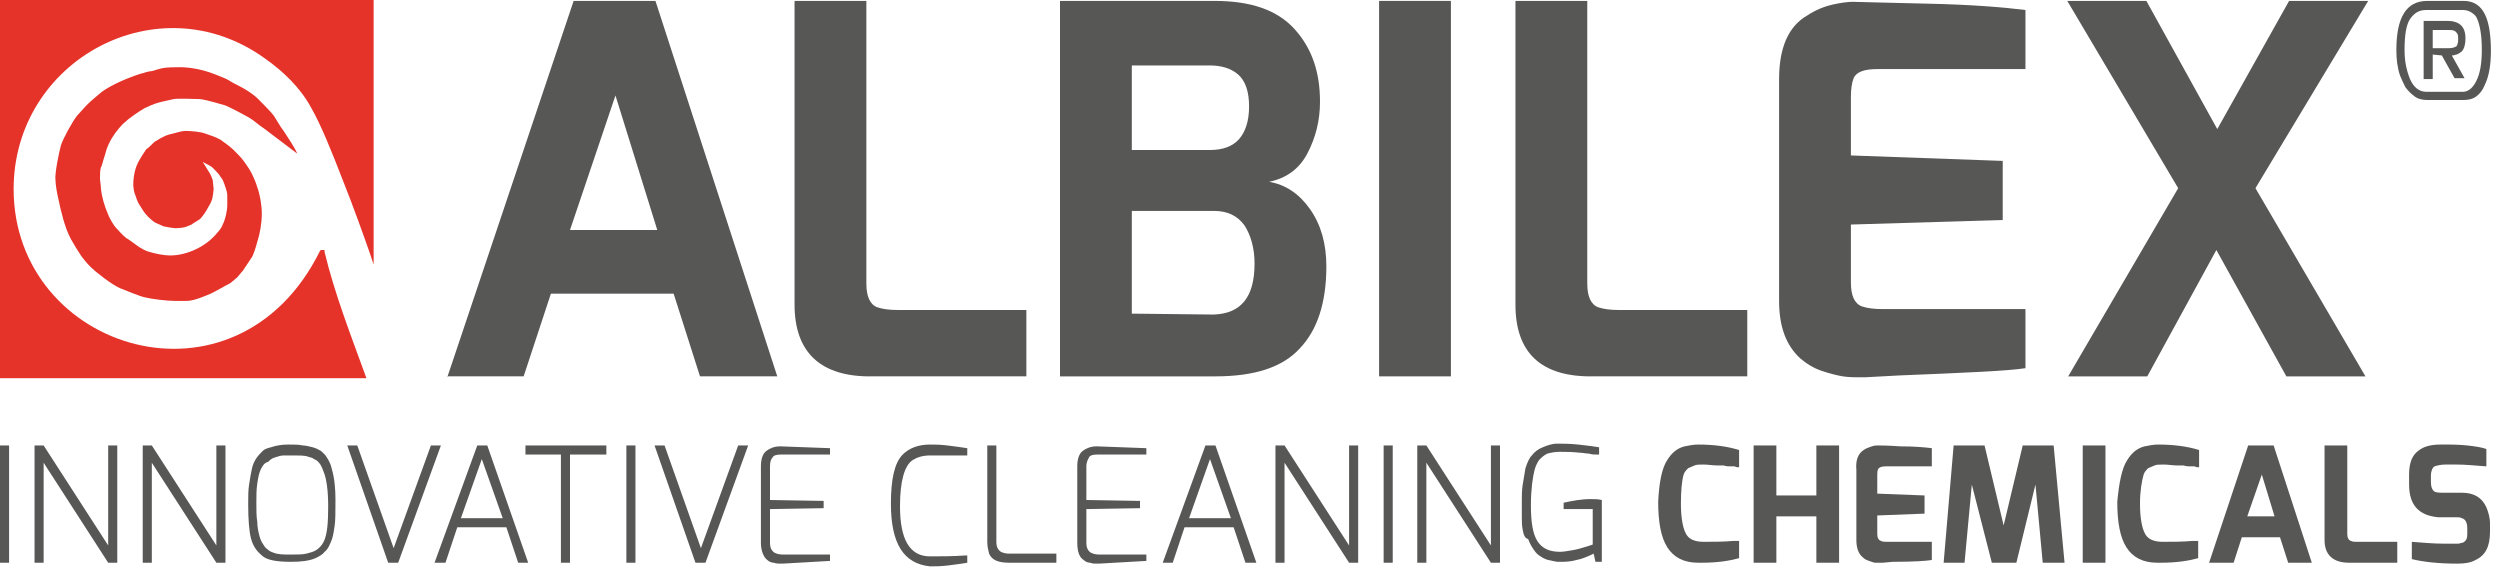
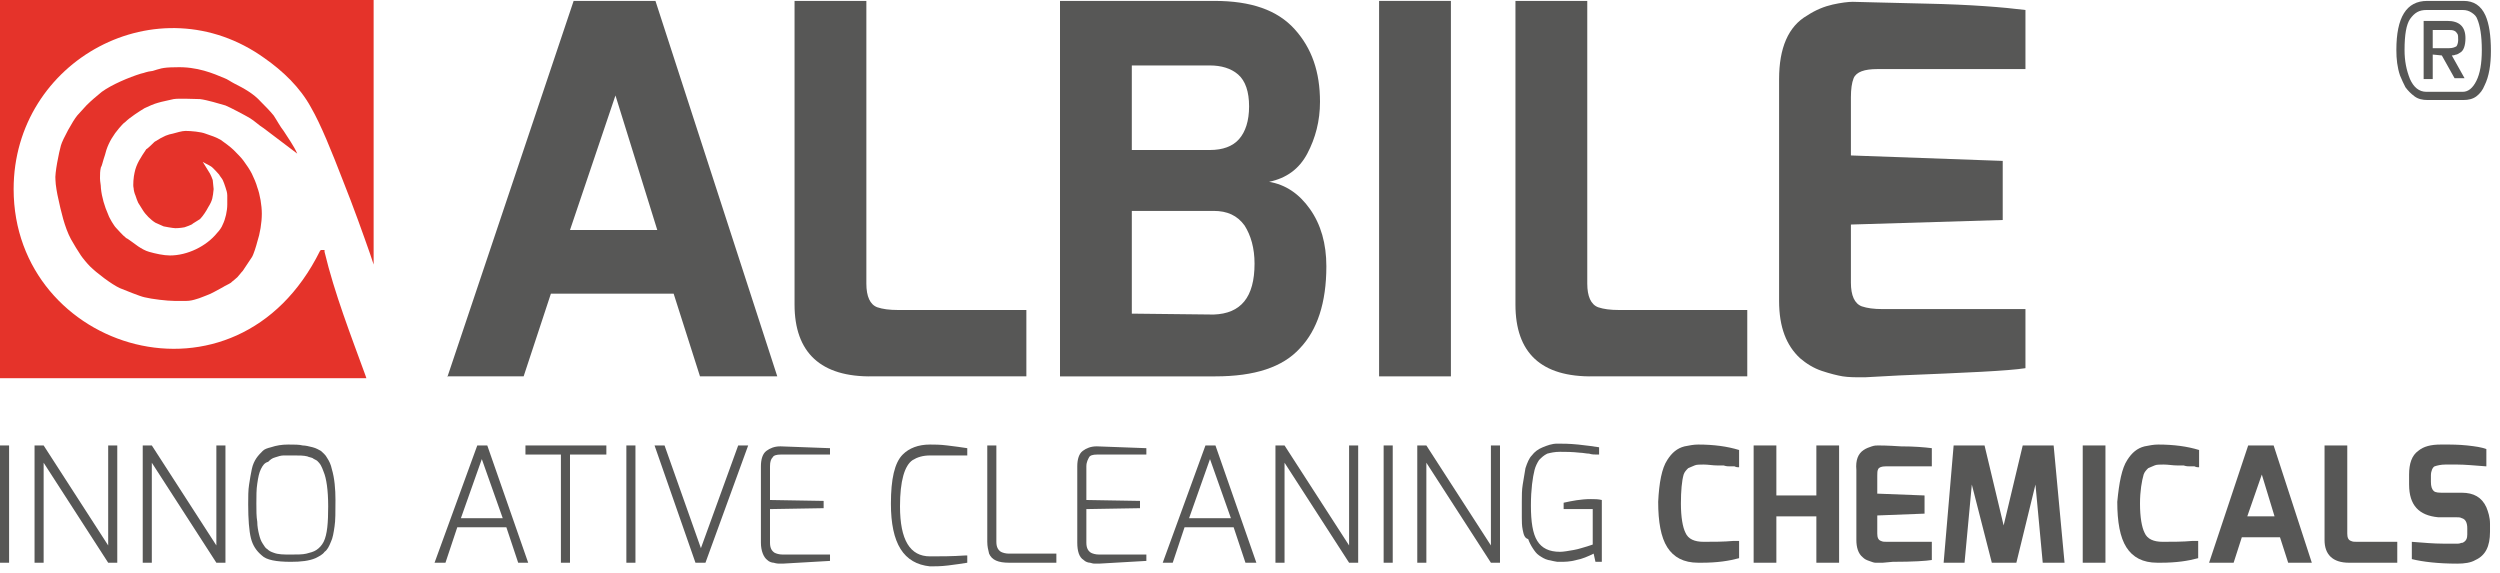
<svg xmlns="http://www.w3.org/2000/svg" style="enable-background:new 0 0 275 63" xml:space="preserve" height="63px" width="275px" version="1.1" y="0px" x="0px" viewBox="0 0 275 63">
  <style type="text/css">

	.st0{fill:#E5332A;}
	.st1{fill:#E72F2A;}
	.st2{fill:#575756;}
	.st3{display:inline;}
	.st4{display:none;}

</style>
  <g id="Ebene_1" class="st4">
    <g class="st3">
      <path class="st2" d="m49.9 42.8l13.9-41.1h8.9l13.4 41.1h-8.4l-2.9-9.1h-13.5l-3 9.1h-8.4zm13.5-16h9.5l-4.6-14.7-4.9 14.7z" />
      <path class="st2" d="m88 34.8v-33.1h7.9v30.9c0 1.4 0.4 2.3 1.2 2.6 0.6 0.2 1.3 0.3 2.3 0.3h14.1v7.2h-16.9c-5.7 0.1-8.6-2.5-8.6-7.9z" />
      <path class="st2" d="m117.2 42.8v-41.1h16.9c4 0 6.9 1 8.8 3.1 1.9 2 2.8 4.7 2.8 7.9 0 2.1-0.5 4-1.4 5.7s-2.3 2.7-4.2 3.1c1.8 0.3 3.3 1.3 4.5 3s1.8 3.8 1.8 6.3c0 3.9-1 6.9-2.9 9s-5 3.1-9.2 3.1h-17.1zm7.8-24.8h8.6c1.4 0 2.5-0.4 3.2-1.2s1.1-2 1.1-3.6-0.4-2.8-1.2-3.5-1.9-1-3.1-1h-8.6v9.3zm13.5 12.4c0-1.7-0.4-3.1-1.1-4.2s-1.9-1.6-3.4-1.6h-9v11.2l8.9 0.1c3.1 0 4.6-1.8 4.6-5.5z" />
      <path class="st2" d="m152.2 42.8v-41.1h7.9v41.1h-7.9z" />
      <path class="st2" d="m167 34.8v-33.1h7.9v30.9c0 1.4 0.4 2.3 1.2 2.6 0.6 0.2 1.3 0.3 2.3 0.3h14.1v7.2h-16.9c-5.7 0.1-8.6-2.5-8.6-7.9z" />
      <path class="st2" d="m199 3.2c0.9-0.6 1.9-1 2.8-1.2s1.6-0.3 2.2-0.3c0.5 0 3.2 0.1 8.1 0.2s8.5 0.4 10.9 0.7v6.5h-16.2c-1.4 0-2.2 0.3-2.6 1-0.2 0.5-0.3 1.2-0.3 2.1v6.4l16.6 0.6v6.5l-16.6 0.5v6.4c0 1.4 0.4 2.3 1.2 2.6 0.6 0.2 1.3 0.3 2.3 0.3h15.6v6.5c-1.9 0.3-6.5 0.5-13.9 0.8l-3.6 0.2h-1c-0.4 0-0.9 0-1.5-0.1s-1.4-0.3-2.3-0.6-1.7-0.8-2.4-1.3c-1.5-1.3-2.2-3.4-2.2-6.2v-24.5c-0.1-3.4 0.9-5.8 2.9-7.1z" />
      <path class="st2" d="m227.6 1.7h8.7l7.7 14 7.9-14h8.7l-12.3 20.5 12.1 20.6h-8.7l-7.7-13.8-7.6 13.8h-8.7l12.1-20.6-12.2-20.5z" />
    </g>
    <g class="st3">
      <path class="st1" d="m0.9 1.6v41.3h40.2l-0.1-0.3c-1.6-4.4-3.3-8.9-4.5-13.5v-0.2h-0.5l-0.1 0.1c-9.1 18.5-33.5 11-33.5-6.7 0-14.2 15.9-22.7 27.5-14.3 2 1.4 3.9 3.2 5.1 5.3 1.1 1.9 2.3 4.9 3.5 7.9s2.3 6.1 3 8l0.4 1.2v-28.8h-41z" />
      <path class="st1" d="m12.2 19c0.1-0.3 0.2-0.6 0.3-1 0.3-0.9 0.8-1.7 1.4-2.4 0.2-0.2 0.4-0.5 0.7-0.7 0.5-0.5 1.5-1.1 2.1-1.4 0.4-0.2 1.1-0.5 1.5-0.6 0.3-0.1 1.3-0.3 1.6-0.4 0.6-0.1 2.3 0 2.9 0 0.8 0.1 2.1 0.5 2.8 0.7 0.5 0.2 2.2 1.1 2.7 1.4s1 0.8 1.5 1.1l3.7 2.8c-0.4-0.9-1-1.7-1.5-2.5-0.4-0.5-0.7-1.1-1.1-1.6s-1-1.1-1.4-1.5c-0.8-0.8-1.9-1.4-2.9-2-0.4-0.2-0.8-0.5-1.1-0.6-1.2-0.6-3-1.4-5.4-1.3-1.5 0-1.8 0.2-2.5 0.4-0.5 0.1-0.6 0.2-1.1 0.3-1.3 0.4-3.2 1.2-4.3 2-0.6 0.5-1.1 0.9-1.7 1.5-0.3 0.3-0.7 0.7-1 1.1-0.5 0.6-1.5 2.6-1.8 3.3-0.2 0.7-0.7 3.1-0.6 3.8 0 0.5 0.2 1.6 0.3 2 0.2 1.4 0.7 3.2 1.4 4.4 0.4 0.7 0.7 1.2 1.1 1.8 0.2 0.3 0.7 0.9 1 1.2 0.7 0.7 2.4 2 3.3 2.4 0.5 0.2 2.2 0.9 2.7 1 0.8 0.2 2.5 0.4 3.3 0.4h1.3c0.4 0 0.8-0.1 1.1-0.2 0.4-0.1 0.8-0.3 1.1-0.4 0.6-0.2 1.2-0.6 1.8-0.9 0.3-0.2 0.6-0.3 0.9-0.5 0.2-0.2 0.5-0.4 0.7-0.6s0.4-0.5 0.6-0.7l1-1.5c0.2-0.3 0.5-1.3 0.6-1.6 0.3-0.9 0.5-2.1 0.5-3s-0.2-2.1-0.5-2.9c-0.1-0.4-0.4-1.1-0.6-1.5s-0.6-1-0.9-1.4c-0.2-0.3-0.8-0.9-1.1-1.2s-1.1-0.9-1.4-1.1c-0.5-0.3-1.1-0.5-1.6-0.7s-1.6-0.3-2.2-0.3c-0.4 0-1 0.2-1.4 0.3-0.5 0.1-0.9 0.2-2 0.9 0 0-0.8 0.8-0.9 0.8-0.6 0.8-1.1 1.5-1.3 2.4-0.1 0.4-0.2 1.4-0.1 1.7 0 0.2 0.1 0.6 0.2 0.8 0.1 0.3 0.2 0.6 0.3 0.8s0.4 0.6 0.5 0.8c0.3 0.5 0.9 1.1 1.4 1.4l0.9 0.4s1 0.2 1.3 0.2c0 0 0.5 0 1-0.1 0 0 0.9-0.3 0.9-0.4 0 0 0.7-0.5 0.8-0.5 0.3-0.3 0.7-0.9 0.9-1.3 0.5-0.8 0.5-1.1 0.6-2 0-0.1-0.1-0.9-0.1-1-0.1-0.3-0.2-0.4-0.3-0.7l-1.1-1.2c0.3 0.2 0.6 0.3 0.9 0.5 0.2 0.1 0.9 0.9 0.9 0.9 0.1 0.2 0.3 0.4 0.4 0.6s0.2 0.5 0.3 0.8c0.1 0.2 0.2 0.6 0.2 0.9v1c0 0.7-0.2 1.6-0.5 2.2-0.1 0.3-0.4 0.7-0.6 0.9-1.2 1.5-3.3 2.5-5.2 2.5-0.7 0-1.6-0.2-2.3-0.4-0.4-0.1-0.9-0.4-1.2-0.6s-1.2-0.9-1.3-0.9c-0.5-0.4-0.8-0.8-1.1-1.1-0.2-0.2-0.3-0.4-0.5-0.7-0.1-0.2-0.3-0.5-0.4-0.8-0.4-0.9-0.7-1.9-0.8-2.9 0-0.4-0.1-0.7-0.1-1.1s0-0.8 0.1-1.2c0.3-0.3 0.4-0.7 0.4-1z" />
    </g>
    <g class="st3">
      <path class="st2" d="m0.9 63.1v-12.7h1v12.7h-1z" />
      <path class="st2" d="m5.5 63.1v-12.7h1l7 10.8v-10.8h1v12.7h-1l-7-10.8v10.8h-1z" />
      <path class="st2" d="m18.2 63.1v-12.7h1l7 10.8v-10.8h1v12.7h-1l-7.1-10.8v10.8h-0.9z" />
      <path class="st2" d="m30.6 56.8c0-0.8 0-1.6 0.1-2.2 0.1-0.7 0.2-1.2 0.3-1.7s0.3-0.8 0.5-1.2 0.5-0.6 0.7-0.8c0.2-0.2 0.5-0.3 0.9-0.4 0.6-0.2 1.2-0.3 1.9-0.3s1.2 0 1.5 0.1c0.3 0 0.7 0.1 1 0.2s0.7 0.2 0.9 0.4c0.2 0.2 0.5 0.4 0.7 0.8s0.4 0.7 0.5 1.2c0.3 1 0.4 2.1 0.4 3.4s0 2.2-0.1 2.9-0.2 1.3-0.4 1.7-0.4 0.8-0.7 1.1c-0.2 0.3-0.6 0.5-1 0.7-0.7 0.3-1.5 0.4-2.6 0.4-1.6 0-2.6-0.2-3.2-0.7s-1-1.1-1.2-1.9c-0.1-0.9-0.2-2.1-0.2-3.7zm1.4-3.8c-0.2 0.4-0.3 0.9-0.4 1.6-0.1 0.6-0.1 1.3-0.1 2.1s0 1.4 0.1 1.9c0 0.5 0.1 0.9 0.2 1.3s0.2 0.7 0.4 1c0.2 0.3 0.3 0.5 0.5 0.6s0.4 0.3 0.7 0.4c0.5 0.2 1.1 0.2 1.8 0.2s1.3 0 1.7-0.1 0.7-0.2 1.1-0.4c0.3-0.2 0.6-0.5 0.7-0.9 0.4-0.8 0.5-2.1 0.5-3.9s-0.2-3.1-0.5-3.8c-0.1-0.3-0.2-0.5-0.3-0.7s-0.3-0.3-0.4-0.5c-0.2-0.1-0.4-0.2-0.5-0.3-0.2-0.1-0.4-0.1-0.6-0.2-0.4-0.1-0.9-0.1-1.4-0.1h-1.2c-0.3 0-0.6 0.1-0.9 0.2s-0.6 0.3-0.8 0.5-0.4 0.7-0.6 1.1z" />
      <path class="st2" d="m42.2 50.4h1.1l3.9 11.2 4.1-11.2h1.1l-4.7 12.7h-1.1l-4.4-12.7z" />
      <path class="st2" d="m52.7 63.1l4.7-12.7h1.1l4.5 12.7h-1.2l-1.2-3.8h-5.3l-1.3 3.8h-1.3zm2.9-4.8h4.6l-2.3-6.4-2.3 6.4z" />
      <path class="st2" d="m63.5 51.4v-1h8.9v1h-4v11.7h-1v-11.7h-3.9z" />
      <path class="st2" d="m75.4 63.1v-12.7h1v12.7h-1z" />
-       <path class="st2" d="m79.3 50.4h1.1l3.9 11.2 4.1-11.2h1.1l-4.7 12.7h-1.1l-4.4-12.7z" />
      <path class="st2" d="m91.8 61v-8.3c0-0.8 0.2-1.4 0.6-1.7 0.4-0.4 0.9-0.5 1.4-0.5h0.1l5.4 0.2v0.7h-5.3c-0.5 0-0.8 0.1-0.9 0.3-0.2 0.2-0.3 0.5-0.3 0.9v3.6l5.9 0.1v0.8l-5.9 0.1v3.8c0 0.5 0.1 0.9 0.5 1 0.2 0.1 0.5 0.2 0.9 0.2h5.2v0.7l-5.2 0.3h-0.4c-0.2 0-0.3 0-0.6-0.1-0.2 0-0.5-0.1-0.7-0.3-0.4-0.3-0.7-0.9-0.7-1.8z" />
      <path class="st2" d="m107.8 63.1v-12.7h5.2c2 0 3 1.2 3 3.7 0 0.6-0.1 1.2-0.2 1.6-0.1 0.5-0.3 0.8-0.4 1.1l-0.6 0.6c-0.3 0.2-0.7 0.3-1.2 0.4l2.7 5.4h-1.1l-2.7-5.3c-0.2 0-0.8 0-2-0.1s-1.7-0.1-1.7-0.1v5.5h-1zm7.2-9.1c0-0.5-0.1-1-0.2-1.4s-0.3-0.7-0.5-0.8c-0.4-0.3-0.8-0.4-1.3-0.4h-4.2v5.3h4.2c0.8 0 1.3-0.2 1.6-0.6 0.2-0.4 0.4-1.1 0.4-2.1z" />
      <path class="st2" d="m119.4 61v-8.3c0-0.8 0.2-1.4 0.6-1.7 0.4-0.4 0.9-0.5 1.4-0.5h0.1l5.4 0.2v0.7h-5.4c-0.5 0-0.8 0.1-0.9 0.3-0.2 0.2-0.3 0.5-0.3 0.9v3.6l5.9 0.1v0.8l-5.9 0.1v3.8c0 0.5 0.1 0.9 0.5 1 0.2 0.1 0.5 0.2 0.9 0.2h5.2v0.7l-5.2 0.3h-0.4c-0.2 0-0.3 0-0.6-0.1-0.2 0-0.5-0.1-0.7-0.3-0.4-0.3-0.6-0.9-0.6-1.8z" />
      <path class="st2" d="m130.3 63.1v-12.7h1v12.7h-1z" />
      <path class="st2" d="m134.9 63.1v-12.7h1l7 10.8v-10.8h1v12.7h-1l-7.1-10.8v10.8h-0.9z" />
      <path class="st2" d="m147.5 63.1v-12.7h1v12.7h-1z" />
      <path class="st2" d="m151.8 59.5c-0.1-0.5-0.1-0.9-0.1-1.4v-1.7c0-0.7 0-1.3 0.1-1.9s0.2-1.2 0.3-1.7c0.2-0.6 0.4-1.1 0.7-1.4 0.3-0.4 0.7-0.7 1.2-0.9s1-0.3 1.6-0.3 1.3 0 2.2 0.1 1.7 0.2 2.3 0.3v0.8h-0.3c-0.2 0-0.5 0-0.8-0.1-0.3 0-0.7-0.1-1-0.1-0.9-0.1-1.6-0.1-2.2-0.1s-1 0.1-1.4 0.2l-0.9 0.6c-0.2 0.3-0.4 0.6-0.5 1.1-0.2 0.8-0.3 2.1-0.3 3.9s0.2 3.1 0.7 3.9 1.3 1.2 2.4 1.2c0.4 0 0.9-0.1 1.5-0.2s1.1-0.3 1.5-0.4l0.6-0.2v-4h-3.2v-0.7c0.9-0.2 1.9-0.3 3-0.3 0.4 0 0.8 0 1.2 0.1v6.7h-0.7l-0.2-0.9c-0.6 0.3-1.3 0.6-1.9 0.7-0.7 0.2-1.2 0.2-1.7 0.2h-0.4s-0.6-0.1-1-0.2c-0.4-0.1-0.7-0.3-1-0.5s-0.5-0.5-0.7-0.8-0.4-0.6-0.5-1c-0.3-0.1-0.4-0.5-0.5-1z" />
      <path class="st2" d="m168.4 63.2h-0.2c-1.4 0-2.3-0.1-2.7-0.4-0.2-0.1-0.4-0.3-0.7-0.6s-0.4-0.6-0.6-1c-0.3-1-0.5-2.2-0.5-3.6v-7.1h1v7.1c0 2 0.2 3.2 0.7 3.8l0.5 0.5c0.3 0.2 0.7 0.3 1.4 0.3h0.8 0.1c0.8 0 1.4 0 1.6-0.1l0.6-0.3c0.2-0.1 0.3-0.2 0.4-0.4l0.3-0.6c0.1-0.2 0.2-0.5 0.3-0.8 0.1-0.7 0.2-1.5 0.2-2.4v-7.1h1v7.1c0 2.3-0.4 3.8-1.1 4.6-0.3 0.3-0.5 0.5-0.7 0.6s-0.5 0.2-0.9 0.3c-0.2 0-0.8 0.1-1.5 0.1z" />
      <path class="st2" d="m176.5 63.1v-12.7h1l7 10.8v-10.8h1v12.7h-1l-7.1-10.8v10.8h-0.9z" />
      <path class="st2" d="m188.9 59.5c-0.1-0.5-0.1-0.9-0.1-1.4v-1.7c0-0.7 0-1.3 0.1-1.9s0.2-1.2 0.3-1.7c0.2-0.6 0.4-1.1 0.7-1.4 0.3-0.4 0.7-0.7 1.2-0.9s1-0.3 1.6-0.3 1.3 0 2.2 0.1 1.7 0.2 2.3 0.3v0.8h-0.3c-0.2 0-0.5 0-0.8-0.1-0.3 0-0.7-0.1-1-0.1-0.9-0.1-1.6-0.1-2.2-0.1s-1 0.1-1.4 0.2l-0.9 0.6c-0.2 0.3-0.4 0.6-0.5 1.1-0.2 0.8-0.3 2.1-0.3 3.9s0.2 3.1 0.7 3.9 1.3 1.2 2.4 1.2c0.4 0 0.9-0.1 1.5-0.2s1.1-0.3 1.5-0.4l0.6-0.2v-4h-3.2v-0.7c0.9-0.2 1.9-0.3 3-0.3 0.4 0 0.8 0 1.2 0.1v6.7h-0.7l-0.2-0.9c-0.6 0.3-1.3 0.6-1.9 0.7-0.7 0.2-1.2 0.2-1.7 0.2h-0.4s-0.6-0.1-1-0.2c-0.4-0.1-0.7-0.3-1-0.5s-0.5-0.5-0.7-0.8-0.4-0.6-0.5-1c-0.4-0.1-0.5-0.5-0.5-1z" />
      <path class="st2" d="m203.9 50.3c0.5 0 1.2 0 2.1 0.1s1.7 0.2 2.1 0.2v0.8l-4.2-0.2h-0.2c-0.7 0-1.2 0.1-1.6 0.4s-0.6 0.8-0.6 1.7v1.1c0 0.6 0.1 0.9 0.2 1.1s0.2 0.3 0.4 0.4c0.1 0.1 0.2 0.1 0.4 0.2 0.3 0.1 0.6 0.1 1.1 0.1h2.3c1.1 0 1.8 0.3 2.2 0.9 0.3 0.5 0.5 1.2 0.5 1.9v1.2c0 1.3-0.5 2.2-1.5 2.5-0.5 0.2-1.1 0.3-1.7 0.3s-1.4 0-2.4-0.1-1.7-0.2-2.1-0.3v-0.8c1.1 0.1 2.2 0.2 3.1 0.2h1.7c0.2 0 0.4-0.1 0.6-0.1l0.6-0.3c0.4-0.3 0.6-0.8 0.6-1.4v-1.2c0-0.6-0.1-1.1-0.4-1.4s-0.7-0.5-1.4-0.5h-2.3c-1.5 0-2.4-0.4-2.8-1.2-0.2-0.4-0.3-1-0.3-1.6v-1.1c0-1.2 0.3-2 1-2.5 0.8-0.2 1.6-0.4 2.6-0.4z" />
      <path class="st2" d="m212 52c0.5-0.8 1.1-1.3 1.9-1.5 0.5-0.1 1-0.2 1.5-0.2 1.7 0 3.1 0.2 4.4 0.6v1.9c-0.2 0-0.3 0-0.5-0.1h-0.5c-0.2 0-0.4 0-0.6-0.1h-0.7c-0.5 0-1-0.1-1.5-0.1-0.4 0-0.8 0-1 0.1s-0.5 0.2-0.7 0.3c-0.2 0.2-0.4 0.4-0.5 0.7-0.2 0.7-0.3 1.7-0.3 3.2s0.2 2.5 0.5 3.2 1 1 1.9 1c1.1 0 2.2 0 3.3-0.1h0.6v1.9c-1 0.3-2.4 0.5-4 0.5h-0.4c-1.5 0-2.7-0.6-3.3-1.7-0.7-1.1-1-2.7-1-4.9s0.3-3.8 0.9-4.7z" />
      <path class="st2" d="m222.3 63.1v-12.7h2.4v5.4h4.3v-5.4h2.4v12.7h-2.4v-5h-4.3v5h-2.4z" />
      <path class="st2" d="m235.2 50.9c0.3-0.2 0.6-0.3 0.9-0.4s0.5-0.1 0.7-0.1 1 0 2.5 0.1 2.6 0.1 3.4 0.2v2h-5c-0.4 0-0.7 0.1-0.8 0.3s-0.1 0.4-0.1 0.7v2l5.1 0.2v2l-5.1 0.2v2c0 0.4 0.1 0.7 0.4 0.8 0.2 0.1 0.4 0.1 0.7 0.1h4.8v2c-0.6 0.1-2 0.2-4.3 0.2l-1.1 0.1h-0.3-0.5c-0.2 0-0.4-0.1-0.7-0.2s-0.5-0.2-0.7-0.4c-0.5-0.4-0.7-1.1-0.7-1.9v-7.8c-0.1-1 0.2-1.7 0.8-2.1z" />
      <path class="st2" d="m244.8 63.1l1.1-12.7h3.4l2.1 8.7 2.1-8.7h3.4l1.2 12.7h-2.4l-0.8-8.5-2 8.5h-2.7l-2.1-8.5-0.7 8.5h-2.6z" />
      <path class="st2" d="m260.8 63.1v-12.7h2.4v12.7h-2.4z" />
      <path class="st2" d="m266.9 50.9c0.3-0.2 0.6-0.3 0.9-0.4s0.5-0.1 0.7-0.1 1 0 2.5 0.1 2.6 0.1 3.4 0.2v2h-5c-0.4 0-0.7 0.1-0.8 0.3s-0.1 0.4-0.1 0.7v2l5.1 0.2v2l-5.1 0.2v2c0 0.4 0.1 0.7 0.4 0.8 0.2 0.1 0.4 0.1 0.7 0.1h4.8v2c-0.6 0.1-2 0.2-4.3 0.2l-1.1 0.1h-0.3-0.5c-0.2 0-0.4-0.1-0.7-0.2s-0.5-0.2-0.7-0.4c-0.5-0.4-0.7-1.1-0.7-1.9v-7.8c-0.1-1 0.2-1.7 0.8-2.1z" />
    </g>
    <g class="st3">
      <path class="st2" d="m263.6 7.1c0-3.6 1.1-5.4 3.4-5.4h4c1.1 0 1.9 0.5 2.4 1.5 0.4 0.9 0.6 2.2 0.6 3.9 0 1.5-0.2 2.8-0.7 3.8-0.2 0.5-0.5 0.9-0.9 1.2s-0.9 0.4-1.4 0.4h-4c-0.5 0-1-0.1-1.4-0.4s-0.7-0.6-1-1c-0.2-0.4-0.4-0.8-0.6-1.3-0.2-0.8-0.4-1.7-0.4-2.7zm1 0c0 1.2 0.2 2.2 0.6 3.1s1 1.4 1.8 1.4h4c0.6 0 1.1-0.4 1.5-1.2s0.6-1.9 0.6-3.3c0-1.6-0.2-2.7-0.5-3.4-0.1-0.3-0.3-0.5-0.6-0.7s-0.6-0.3-1-0.3h-4c-0.8 0-1.3 0.3-1.8 1-0.4 0.5-0.6 1.7-0.6 3.4zm2.1 3.2v-6.4h2.6c1.3 0 2 0.6 2 1.9 0 0.8-0.2 1.4-0.5 1.6-0.2 0.1-0.3 0.2-0.4 0.2s-0.2 0.1-0.5 0.1l1.4 2.5h-1.1l-1.4-2.5-1.2-0.2v2.7h-0.9zm0.9-3.4h1.8c0.4 0 0.6-0.1 0.8-0.2 0.1-0.1 0.2-0.4 0.2-0.7s0-0.6-0.1-0.7-0.1-0.2-0.3-0.3-0.4-0.1-0.6-0.1h-1.8v2z" />
    </g>
  </g>
  <g id="Ebene_2">
    <path class="st2" d="m49.2 41.5l13.9-41.4h9l13.4 41.3h-8.5l-2.9-9.1h-13.5l-3 9.1h-8.4zm13.5-16.2h9.6l-4.6-14.8-5 14.8z" />
    <path class="st2" d="m87.4 33.5v-33.4h7.9v31.1c0 1.4 0.4 2.3 1.2 2.6 0.6 0.2 1.3 0.3 2.3 0.3h14.1v7.3h-16.9c-5.7 0.1-8.6-2.6-8.6-7.9z" />
    <path class="st2" d="m116.6 41.5v-41.4h17c4 0 6.9 1 8.8 3.1s2.8 4.7 2.8 8c0 2.1-0.5 4-1.4 5.7s-2.3 2.7-4.2 3.1c1.8 0.3 3.3 1.3 4.5 3s1.8 3.8 1.8 6.3c0 4-1 7-2.9 9-1.9 2.1-5 3.1-9.3 3.1h-17.1zm7.9-25h8.6c1.4 0 2.5-0.4 3.2-1.2s1.1-2 1.1-3.6-0.4-2.8-1.2-3.5-1.9-1-3.1-1h-8.6v9.3zm13.5 12.5c0-1.7-0.4-3.1-1.1-4.2-0.8-1.1-1.9-1.6-3.4-1.6h-9v11.3l9 0.1c3-0.1 4.5-1.9 4.5-5.6z" />
    <path class="st2" d="m151.7 41.5v-41.4h7.9v41.3h-7.9z" />
    <path class="st2" d="m166.7 33.5v-33.4h7.9v31.1c0 1.4 0.4 2.3 1.2 2.6 0.6 0.2 1.3 0.3 2.3 0.3h14.1v7.3h-16.9c-5.8 0.1-8.6-2.6-8.6-7.9z" />
    <path class="st2" d="m198.8 1.7c0.9-0.6 1.9-1 2.8-1.2s1.7-0.3 2.2-0.3 3.3 0.1 8.1 0.2c4.9 0.1 8.5 0.4 10.9 0.7v6.5h-16.3c-1.4 0-2.3 0.3-2.6 1-0.2 0.5-0.3 1.2-0.3 2.1v6.4l16.7 0.6v6.5l-16.7 0.5v6.4c0 1.4 0.4 2.3 1.2 2.6 0.6 0.2 1.3 0.3 2.3 0.3h15.7v6.5c-1.9 0.3-6.5 0.5-13.9 0.8l-3.7 0.2h-1s-0.9 0-1.5-0.1c-0.6-0.1-1.4-0.3-2.3-0.6s-1.7-0.8-2.4-1.4c-1.5-1.4-2.3-3.4-2.3-6.3v-24.4c0-3.4 1-5.8 3.1-7z" />
-     <path class="st2" d="m227.4 0.1h8.7l7.8 14.1 7.9-14.1h8.7l-12.4 20.6 12.1 20.7h-8.7l-7.7-13.9-7.6 13.9h-8.7l12.1-20.7-12.2-20.6z" />
    <path class="st0" d="m0 0v41.6h40.3l-0.1-0.3c-1.6-4.4-3.4-9-4.5-13.6v-0.2h-0.4l-0.1 0.1c-9.2 18.6-33.7 11-33.7-6.8 0-14.2 15.9-22.8 27.6-14.4 2 1.4 3.9 3.2 5.1 5.4 1.1 1.9 2.3 4.9 3.5 8 1.2 3 2.3 6.1 3 8.1l0.4 1.2v-29.1h-41.1z" />
    <path class="st0" d="m11.4 17.5c0.1-0.3 0.2-0.6 0.3-1 0.3-0.9 0.8-1.7 1.4-2.4 0.2-0.2 0.4-0.5 0.7-0.7 0.5-0.5 1.6-1.2 2.1-1.5 0.4-0.2 1.1-0.5 1.5-0.6 0.3-0.1 1.3-0.3 1.7-0.4 0.6-0.1 2.3 0 2.9 0 0.8 0.1 2.1 0.5 2.8 0.7 0.5 0.2 2.2 1.1 2.7 1.4s1 0.8 1.5 1.1l3.7 2.8c-0.4-0.9-1-1.7-1.5-2.5-0.4-0.5-0.7-1.1-1.1-1.7-0.4-0.5-1-1.1-1.4-1.5-0.8-0.9-1.9-1.5-2.9-2-0.4-0.2-0.8-0.5-1.1-0.6-1.2-0.5-3-1.3-5.4-1.2-1.5 0-1.8 0.2-2.5 0.4-0.8 0.1-0.8 0.2-1.3 0.3-1.3 0.4-3.2 1.2-4.3 2-0.6 0.5-1.1 0.9-1.7 1.5-0.3 0.3-0.7 0.8-1 1.1-0.5 0.6-1.6 2.6-1.8 3.3s-0.7 3.1-0.6 3.8c0 0.5 0.2 1.6 0.3 2 0.3 1.4 0.7 3.2 1.4 4.5 0.4 0.7 0.7 1.2 1.1 1.8 0.2 0.3 0.7 0.9 1 1.2 0.7 0.7 2.4 2 3.3 2.4 0.5 0.2 2.2 0.9 2.7 1 0.8 0.2 2.5 0.4 3.3 0.4h1.3c0.4 0 0.8-0.1 1.1-0.2 0.4-0.1 0.8-0.3 1.1-0.4 0.6-0.2 1.2-0.6 1.8-0.9 0.3-0.2 0.6-0.3 0.9-0.5 0.2-0.2 0.5-0.4 0.7-0.6s0.4-0.5 0.6-0.7l1-1.5c0.2-0.3 0.5-1.3 0.6-1.7 0.3-0.9 0.5-2.1 0.5-3.1 0-0.9-0.2-2.1-0.5-2.9-0.1-0.4-0.4-1.1-0.6-1.5s-0.6-1-0.9-1.4c-0.2-0.3-0.8-0.9-1.1-1.2s-1.1-0.9-1.4-1.1c-0.5-0.3-1.1-0.5-1.7-0.7-0.5-0.2-1.6-0.3-2.2-0.3-0.4 0-1 0.2-1.4 0.3-0.5 0.1-0.9 0.2-2 0.9 0 0-0.8 0.8-0.9 0.8-0.6 0.9-1.1 1.6-1.3 2.6-0.1 0.4-0.2 1.4-0.1 1.7 0 0.2 0.1 0.6 0.2 0.8 0.1 0.3 0.2 0.6 0.3 0.8s0.4 0.6 0.5 0.8c0.3 0.5 0.9 1.1 1.4 1.4l0.9 0.4s1 0.2 1.3 0.2c0 0 0.5 0 1-0.1 0 0 0.9-0.3 0.9-0.4l0.8-0.5c0.3-0.3 0.7-0.9 0.9-1.3 0.5-0.8 0.5-1.1 0.6-2 0-0.1-0.1-0.9-0.1-1-0.1-0.3-0.2-0.5-0.3-0.7l-0.8-1.3c0.3 0.2 0.6 0.3 0.9 0.5 0.2 0.1 0.9 0.9 0.9 0.9 0.1 0.2 0.3 0.4 0.4 0.6s0.2 0.5 0.3 0.8 0.2 0.6 0.2 0.9v1c0 0.7-0.2 1.6-0.5 2.2-0.1 0.3-0.4 0.7-0.6 0.9-1.2 1.5-3.3 2.5-5.2 2.5-0.7 0-1.6-0.2-2.3-0.4-0.4-0.1-0.9-0.4-1.2-0.6s-1.2-0.9-1.3-0.9c-0.5-0.4-0.8-0.8-1.1-1.1-0.2-0.2-0.3-0.4-0.5-0.7-0.1-0.2-0.3-0.5-0.4-0.8-0.4-0.9-0.7-1.9-0.8-2.9 0-0.4-0.1-0.7-0.1-1.1s0-0.8 0.1-1.2c0.1-0.1 0.2-0.6 0.3-0.9z" />
    <path class="st2" d="m0 61.9v-12.9h1v12.9h-1z" />
    <path class="st2" d="m3.8 61.9v-12.9h1l7.1 11v-11h1v12.9h-1l-7.1-11v11h-1z" />
    <path class="st2" d="m15.7 61.9v-12.9h1l7.1 11v-11h1v12.9h-1l-7.1-11v11h-1z" />
    <path class="st2" d="m27.3 55.5c0-0.8 0-1.6 0.1-2.2 0.1-0.7 0.2-1.2 0.3-1.7s0.3-0.9 0.5-1.2 0.5-0.6 0.7-0.8 0.5-0.3 0.9-0.4c0.6-0.2 1.2-0.3 1.9-0.3s1.2 0 1.6 0.1c0.3 0 0.7 0.1 1.1 0.2s0.7 0.3 0.9 0.4c0.2 0.2 0.5 0.4 0.7 0.8 0.2 0.3 0.4 0.7 0.5 1.2 0.3 1 0.4 2.2 0.4 3.4 0 1.3 0 2.3-0.1 2.9-0.1 0.7-0.2 1.3-0.4 1.7-0.2 0.5-0.4 0.9-0.7 1.1-0.2 0.3-0.6 0.5-1 0.7-0.7 0.3-1.6 0.4-2.7 0.4-1.6 0-2.7-0.2-3.2-0.7-0.6-0.5-1-1.1-1.2-1.9s-0.3-2.1-0.3-3.7zm1.4-3.9c-0.2 0.4-0.3 0.9-0.4 1.6-0.1 0.6-0.1 1.4-0.1 2.2s0 1.4 0.1 2c0 0.5 0.1 1 0.2 1.4s0.2 0.7 0.4 1 0.3 0.5 0.5 0.6c0.2 0.2 0.4 0.3 0.7 0.4 0.5 0.2 1.1 0.2 1.9 0.2 0.7 0 1.3 0 1.7-0.1s0.8-0.2 1.1-0.4 0.6-0.5 0.8-0.9c0.4-0.8 0.5-2.1 0.5-3.9s-0.2-3.1-0.5-3.8c-0.1-0.3-0.2-0.5-0.3-0.7s-0.3-0.4-0.4-0.5-0.4-0.2-0.5-0.3c-0.2-0.1-0.4-0.1-0.6-0.2-0.4-0.1-0.9-0.1-1.4-0.1h-1.2c-0.3 0-0.6 0.1-0.9 0.2-0.4 0.1-0.6 0.3-0.8 0.5-0.4 0.1-0.6 0.4-0.8 0.8z" />
-     <path class="st2" d="m38.2 49h1.1l4 11.3 4.1-11.3h1.1l-4.7 12.9h-1.1l-4.5-12.9z" />
    <path class="st2" d="m47.8 61.9l4.7-12.9h1.1l4.5 12.9h-1.1l-1.3-3.9h-5.4l-1.3 3.9h-1.2zm2.9-4.9h4.6l-2.3-6.5-2.3 6.5z" />
    <path class="st2" d="m57.8 50v-1h8.9v1h-4v11.9h-1v-11.9h-3.9z" />
    <path class="st2" d="m68.9 61.9v-12.9h1v12.9h-1z" />
    <path class="st2" d="m72 49h1.1l4 11.3 4.1-11.3h1.1l-4.7 12.9h-1.1l-4.5-12.9z" />
    <path class="st2" d="m83.7 59.7v-8.4c0-0.8 0.2-1.4 0.6-1.7s0.9-0.5 1.5-0.5h0.1l5.4 0.2v0.7h-5.4c-0.5 0-0.8 0.1-0.9 0.3-0.2 0.2-0.3 0.5-0.3 1v3.7l5.9 0.1v0.8l-5.9 0.1v3.7c0 0.6 0.2 0.9 0.5 1.1 0.2 0.1 0.5 0.2 0.9 0.2h5.2v0.7l-5.2 0.3h-0.4s-0.3 0-0.6-0.1c-0.2 0-0.5-0.1-0.7-0.3-0.4-0.3-0.7-1-0.7-1.9z" />
    <path class="st2" d="m98 55.4c0-2.7 0.4-4.5 1.3-5.4 0.7-0.7 1.7-1.1 3-1.1 0.5 0 1.1 0 1.9 0.1s1.6 0.2 2.2 0.3v0.8h-0.5-0.6-0.7-0.8-1.5c-0.8 0-1.4 0.2-1.9 0.5-0.9 0.6-1.4 2.3-1.4 5.1 0 3.7 1.1 5.5 3.3 5.5 1.2 0 2.4 0 3.9-0.1h0.2v0.8c-0.6 0.1-1.3 0.2-2.1 0.3s-1.5 0.1-2 0.1c-2.9-0.3-4.3-2.5-4.3-6.9z" />
    <path class="st2" d="m108.6 59.6v-10.6h1v10.6c0 0.6 0.2 0.9 0.5 1.1 0.2 0.1 0.5 0.2 0.9 0.2h5.2v1h-5.2c-1.2 0-1.9-0.3-2.2-1-0.1-0.4-0.2-0.8-0.2-1.3z" />
    <path class="st2" d="m118.5 59.7v-8.4c0-0.8 0.2-1.4 0.6-1.7s0.9-0.5 1.5-0.5h0.1l5.4 0.2v0.7h-5.4c-0.5 0-0.8 0.1-0.9 0.3s-0.3 0.5-0.3 1v3.7l5.9 0.1v0.8l-5.9 0.1v3.7c0 0.6 0.2 0.9 0.5 1.1 0.2 0.1 0.5 0.2 0.9 0.2h5.2v0.7l-5.2 0.3h-0.4c-0.2 0-0.3 0-0.6-0.1-0.2 0-0.5-0.1-0.7-0.3-0.5-0.3-0.7-1-0.7-1.9z" />
    <path class="st2" d="m127.9 61.9l4.7-12.9h1.1l4.5 12.9h-1.2l-1.3-3.9h-5.4l-1.3 3.9h-1.1zm2.9-4.9h4.6l-2.3-6.5-2.3 6.5z" />
    <path class="st2" d="m140.3 61.9v-12.9h1l7.1 11v-11h1v12.9h-1l-7.1-11v11h-1z" />
    <path class="st2" d="m152.2 61.9v-12.9h1v12.9h-1z" />
    <path class="st2" d="m155.9 61.9v-12.9h1l7.1 11v-11h1v12.9h-1l-7.1-11v11h-1z" />
    <path class="st2" d="m167.5 58.3c-0.1-0.5-0.1-0.9-0.1-1.4v-1.7c0-0.7 0-1.3 0.1-1.9l0.3-1.8c0.2-0.6 0.4-1.1 0.7-1.4 0.3-0.4 0.7-0.7 1.2-0.9s1-0.4 1.6-0.4 1.3 0 2.3 0.1c0.9 0.1 1.7 0.2 2.3 0.3v0.8h-0.3c-0.2 0-0.5 0-0.8-0.1-0.3 0-0.7-0.1-1-0.1-0.9-0.1-1.6-0.1-2.2-0.1s-1 0.1-1.4 0.2c-0.4 0.2-0.6 0.4-0.9 0.7-0.2 0.3-0.4 0.7-0.5 1.1-0.2 0.8-0.4 2.1-0.4 3.9s0.2 3.1 0.7 3.9 1.3 1.2 2.5 1.2c0.4 0 0.9-0.1 1.5-0.2s1.1-0.3 1.5-0.4l0.6-0.2v-3.9h-3.2v-0.7c0.9-0.2 1.9-0.4 3-0.4 0.4 0 0.8 0 1.2 0.1v6.8h-0.7l-0.2-0.9c-0.6 0.3-1.3 0.6-1.9 0.7-0.7 0.2-1.3 0.2-1.7 0.2h-0.4s-0.6-0.1-1-0.2c-0.4-0.1-0.7-0.3-1-0.5s-0.5-0.5-0.7-0.8-0.4-0.7-0.5-1c-0.4-0.1-0.5-0.5-0.6-1z" />
    <path class="st2" d="m183.4 50.6c0.5-0.8 1.1-1.3 1.9-1.5 0.5-0.1 1-0.2 1.5-0.2 1.7 0 3.2 0.2 4.5 0.6v1.9c-0.2 0-0.3 0-0.5-0.1h-0.5c-0.2 0-0.4 0-0.7-0.1h-0.7c-0.5 0-1-0.1-1.5-0.1-0.4 0-0.8 0-1 0.1s-0.5 0.2-0.7 0.3c-0.2 0.2-0.4 0.4-0.5 0.7-0.2 0.7-0.3 1.8-0.3 3.2 0 1.5 0.2 2.6 0.5 3.2 0.3 0.7 1 1 2 1 1.1 0 2.2 0 3.3-0.1h0.6v1.9c-1.1 0.3-2.4 0.5-4.1 0.5h-0.4c-1.6 0-2.7-0.6-3.4-1.7s-1-2.8-1-5c0.1-2.1 0.4-3.7 1-4.6z" />
    <path class="st2" d="m192.9 61.9v-12.9h2.5v5.5h4.4v-5.5h2.5v12.9h-2.5v-5.1h-4.4v5.1h-2.5z" />
    <path class="st2" d="m205 49.5c0.3-0.2 0.6-0.3 0.9-0.4s0.5-0.1 0.7-0.1 1 0 2.5 0.1c1.5 0 2.6 0.1 3.4 0.2v2h-5.1c-0.4 0-0.7 0.1-0.8 0.3s-0.1 0.4-0.1 0.7v2l5.2 0.2v2l-5.2 0.2v2c0 0.4 0.1 0.7 0.4 0.8 0.2 0.1 0.4 0.1 0.7 0.1h4.9v2c-0.6 0.1-2 0.2-4.3 0.2l-1.1 0.1h-0.3-0.5c-0.2 0-0.4-0.1-0.7-0.2s-0.5-0.2-0.7-0.4c-0.5-0.4-0.7-1.1-0.7-1.9v-7.7c-0.1-1.1 0.2-1.8 0.8-2.2z" />
    <path class="st2" d="m213.8 61.9l1.1-12.9h3.4l2.1 8.8 2.1-8.8h3.4l1.2 12.9h-2.4l-0.8-8.6-2.1 8.6h-2.7l-2.2-8.6-0.8 8.6h-2.3z" />
    <path class="st2" d="m229.1 61.9v-12.9h2.5v12.9h-2.5z" />
    <path class="st2" d="m234 50.6c0.5-0.8 1.1-1.3 1.9-1.5 0.5-0.1 1-0.2 1.5-0.2 1.7 0 3.2 0.2 4.5 0.6v1.9c-0.2 0-0.3 0-0.5-0.1h-0.5c-0.2 0-0.4 0-0.7-0.1h-0.7c-0.5 0-1-0.1-1.5-0.1-0.4 0-0.8 0-1 0.1s-0.5 0.2-0.7 0.3c-0.2 0.2-0.4 0.4-0.5 0.7-0.2 0.7-0.4 1.8-0.4 3.2 0 1.5 0.2 2.6 0.5 3.2 0.3 0.7 1 1 2 1 1.1 0 2.2 0 3.3-0.1h0.6v1.9c-1.1 0.3-2.4 0.5-4.1 0.5h-0.4c-1.6 0-2.7-0.6-3.4-1.7s-1-2.8-1-5c0.2-2.1 0.5-3.7 1.1-4.6z" />
    <path class="st2" d="m243 61.9l4.3-12.9h2.8l4.2 12.9h-2.6l-0.9-2.8h-4.2l-0.9 2.8h-2.7zm4.2-5.1h3l-1.4-4.6-1.6 4.6z" />
    <path class="st2" d="m255.7 59.4v-10.4h2.5v9.7c0 0.4 0.1 0.7 0.4 0.8 0.2 0.1 0.4 0.1 0.7 0.1h4.4v2.3h-5.3c-1.8 0-2.7-0.9-2.7-2.5z" />
    <path class="st2" d="m265 53.3v-1.1c0-1.2 0.3-2.1 1-2.6 0.6-0.5 1.4-0.7 2.5-0.7h0.9s1.1 0 2 0.1c0.9 0.1 1.6 0.2 2.1 0.4v1.9c-1.3-0.1-2.4-0.2-3.2-0.2s-1.2 0-1.3 0c-0.5 0-0.9 0.1-1.2 0.2-0.2 0.1-0.4 0.5-0.4 1v0.7c0 0.5 0.1 0.8 0.3 1s0.6 0.2 1.1 0.2h2c1.3 0 2.2 0.5 2.7 1.6 0.2 0.5 0.4 1.1 0.4 1.8v0.9c0 1.6-0.5 2.6-1.6 3.1-0.5 0.3-1.2 0.4-2 0.4-2.1 0-3.8-0.2-5-0.5v-1.9c1.3 0.1 2.4 0.2 3.4 0.2h1.7c0.2 0 0.3-0.1 0.5-0.1 0.4-0.2 0.5-0.5 0.5-0.9v-0.7c0-0.6-0.2-1-0.6-1.1-0.2-0.1-0.3-0.1-0.6-0.1h-2c-2.1-0.2-3.2-1.3-3.2-3.6z" />
    <path class="st2" d="m263.6 5.5c0-3.6 1.1-5.4 3.4-5.4h4c1.1 0 1.9 0.5 2.4 1.6 0.4 0.9 0.6 2.2 0.6 3.9 0 1.5-0.2 2.8-0.7 3.8-0.2 0.5-0.5 0.9-0.9 1.2s-0.9 0.4-1.4 0.4h-4c-0.5 0-1-0.1-1.4-0.4s-0.7-0.6-1-1c-0.2-0.4-0.4-0.8-0.6-1.3-0.3-0.9-0.4-1.8-0.4-2.8zm0.9 0c0 1.2 0.2 2.2 0.6 3.2 0.4 0.9 1 1.4 1.8 1.4h4c0.6 0 1.1-0.4 1.5-1.2s0.6-1.9 0.6-3.4c0-1.6-0.2-2.7-0.5-3.4-0.1-0.3-0.3-0.5-0.6-0.7s-0.6-0.3-1-0.3h-4c-0.8 0-1.3 0.3-1.8 1-0.4 0.6-0.6 1.7-0.6 3.4zm2.1 3.2v-6.4h2.6c1.3 0 2 0.6 2 1.9 0 0.8-0.2 1.4-0.6 1.6-0.2 0.1-0.3 0.2-0.4 0.2s-0.2 0.1-0.5 0.1l1.4 2.5h-1.1l-1.4-2.5-1-0.1v2.7h-1zm1-3.4h1.8c0.4 0 0.6-0.1 0.8-0.2 0.1-0.1 0.2-0.4 0.2-0.7s0-0.6-0.1-0.7c-0.1-0.1-0.1-0.2-0.3-0.3s-0.4-0.1-0.6-0.1h-1.8v2z" />
  </g>
</svg>